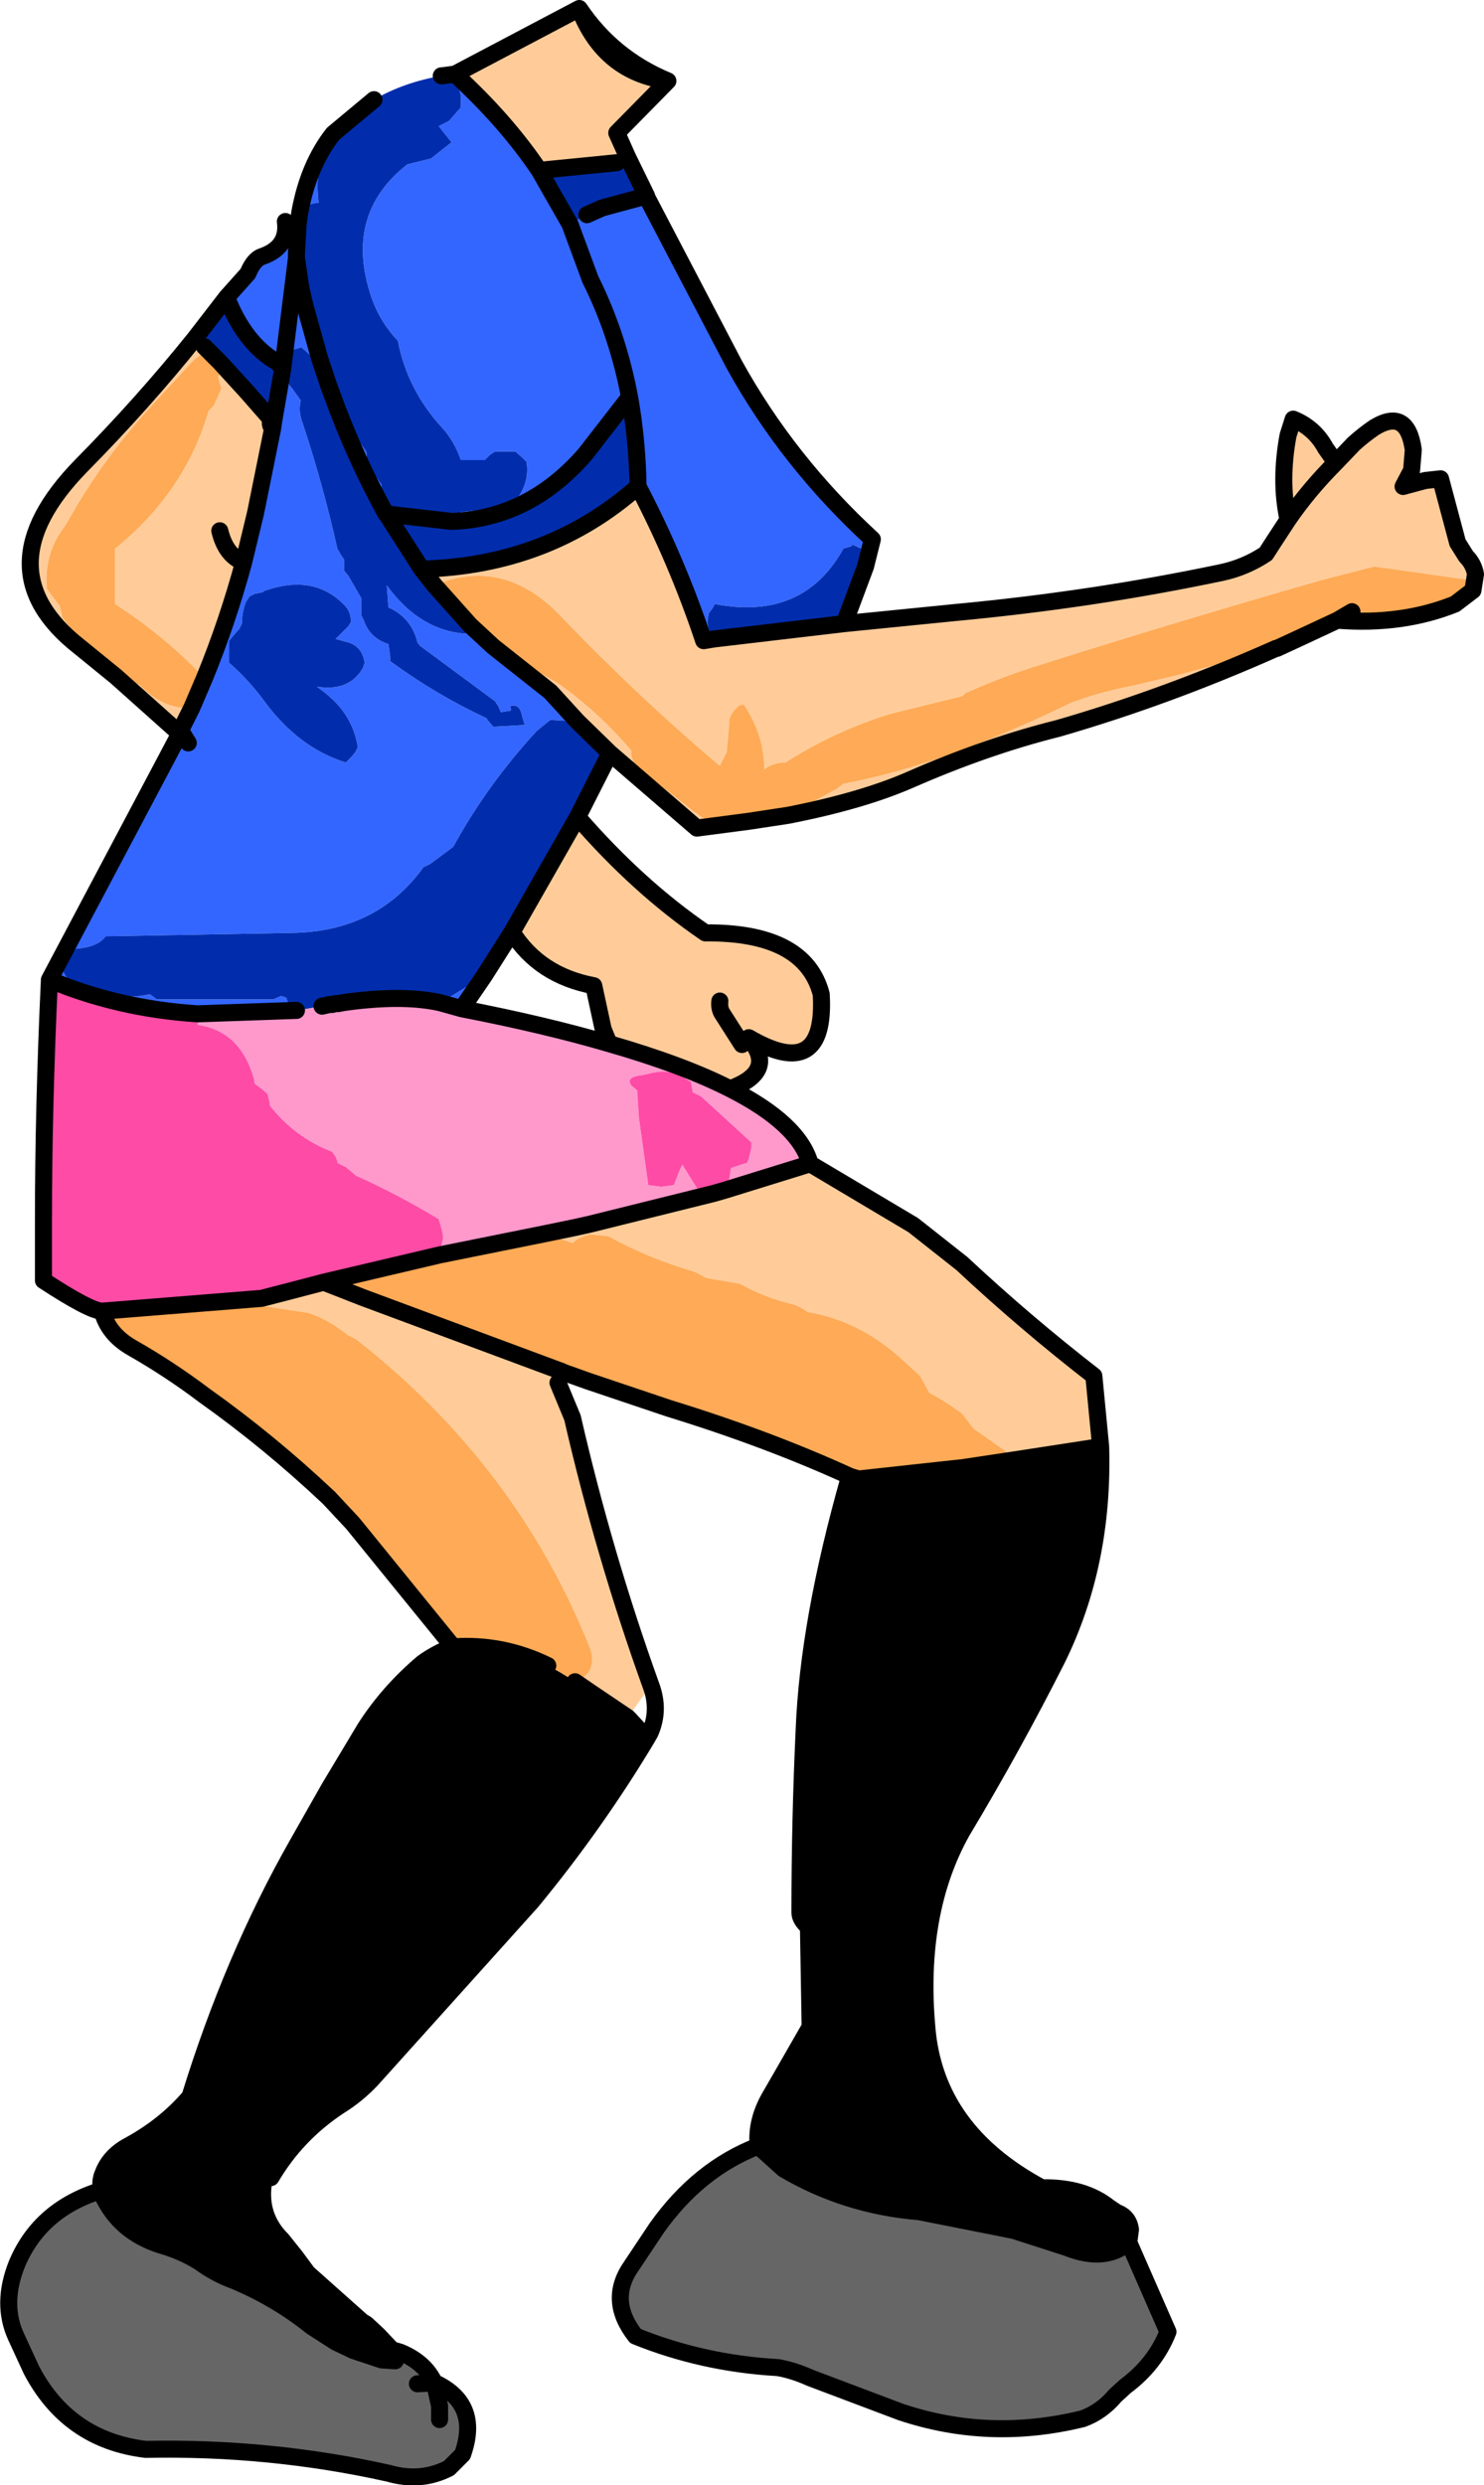
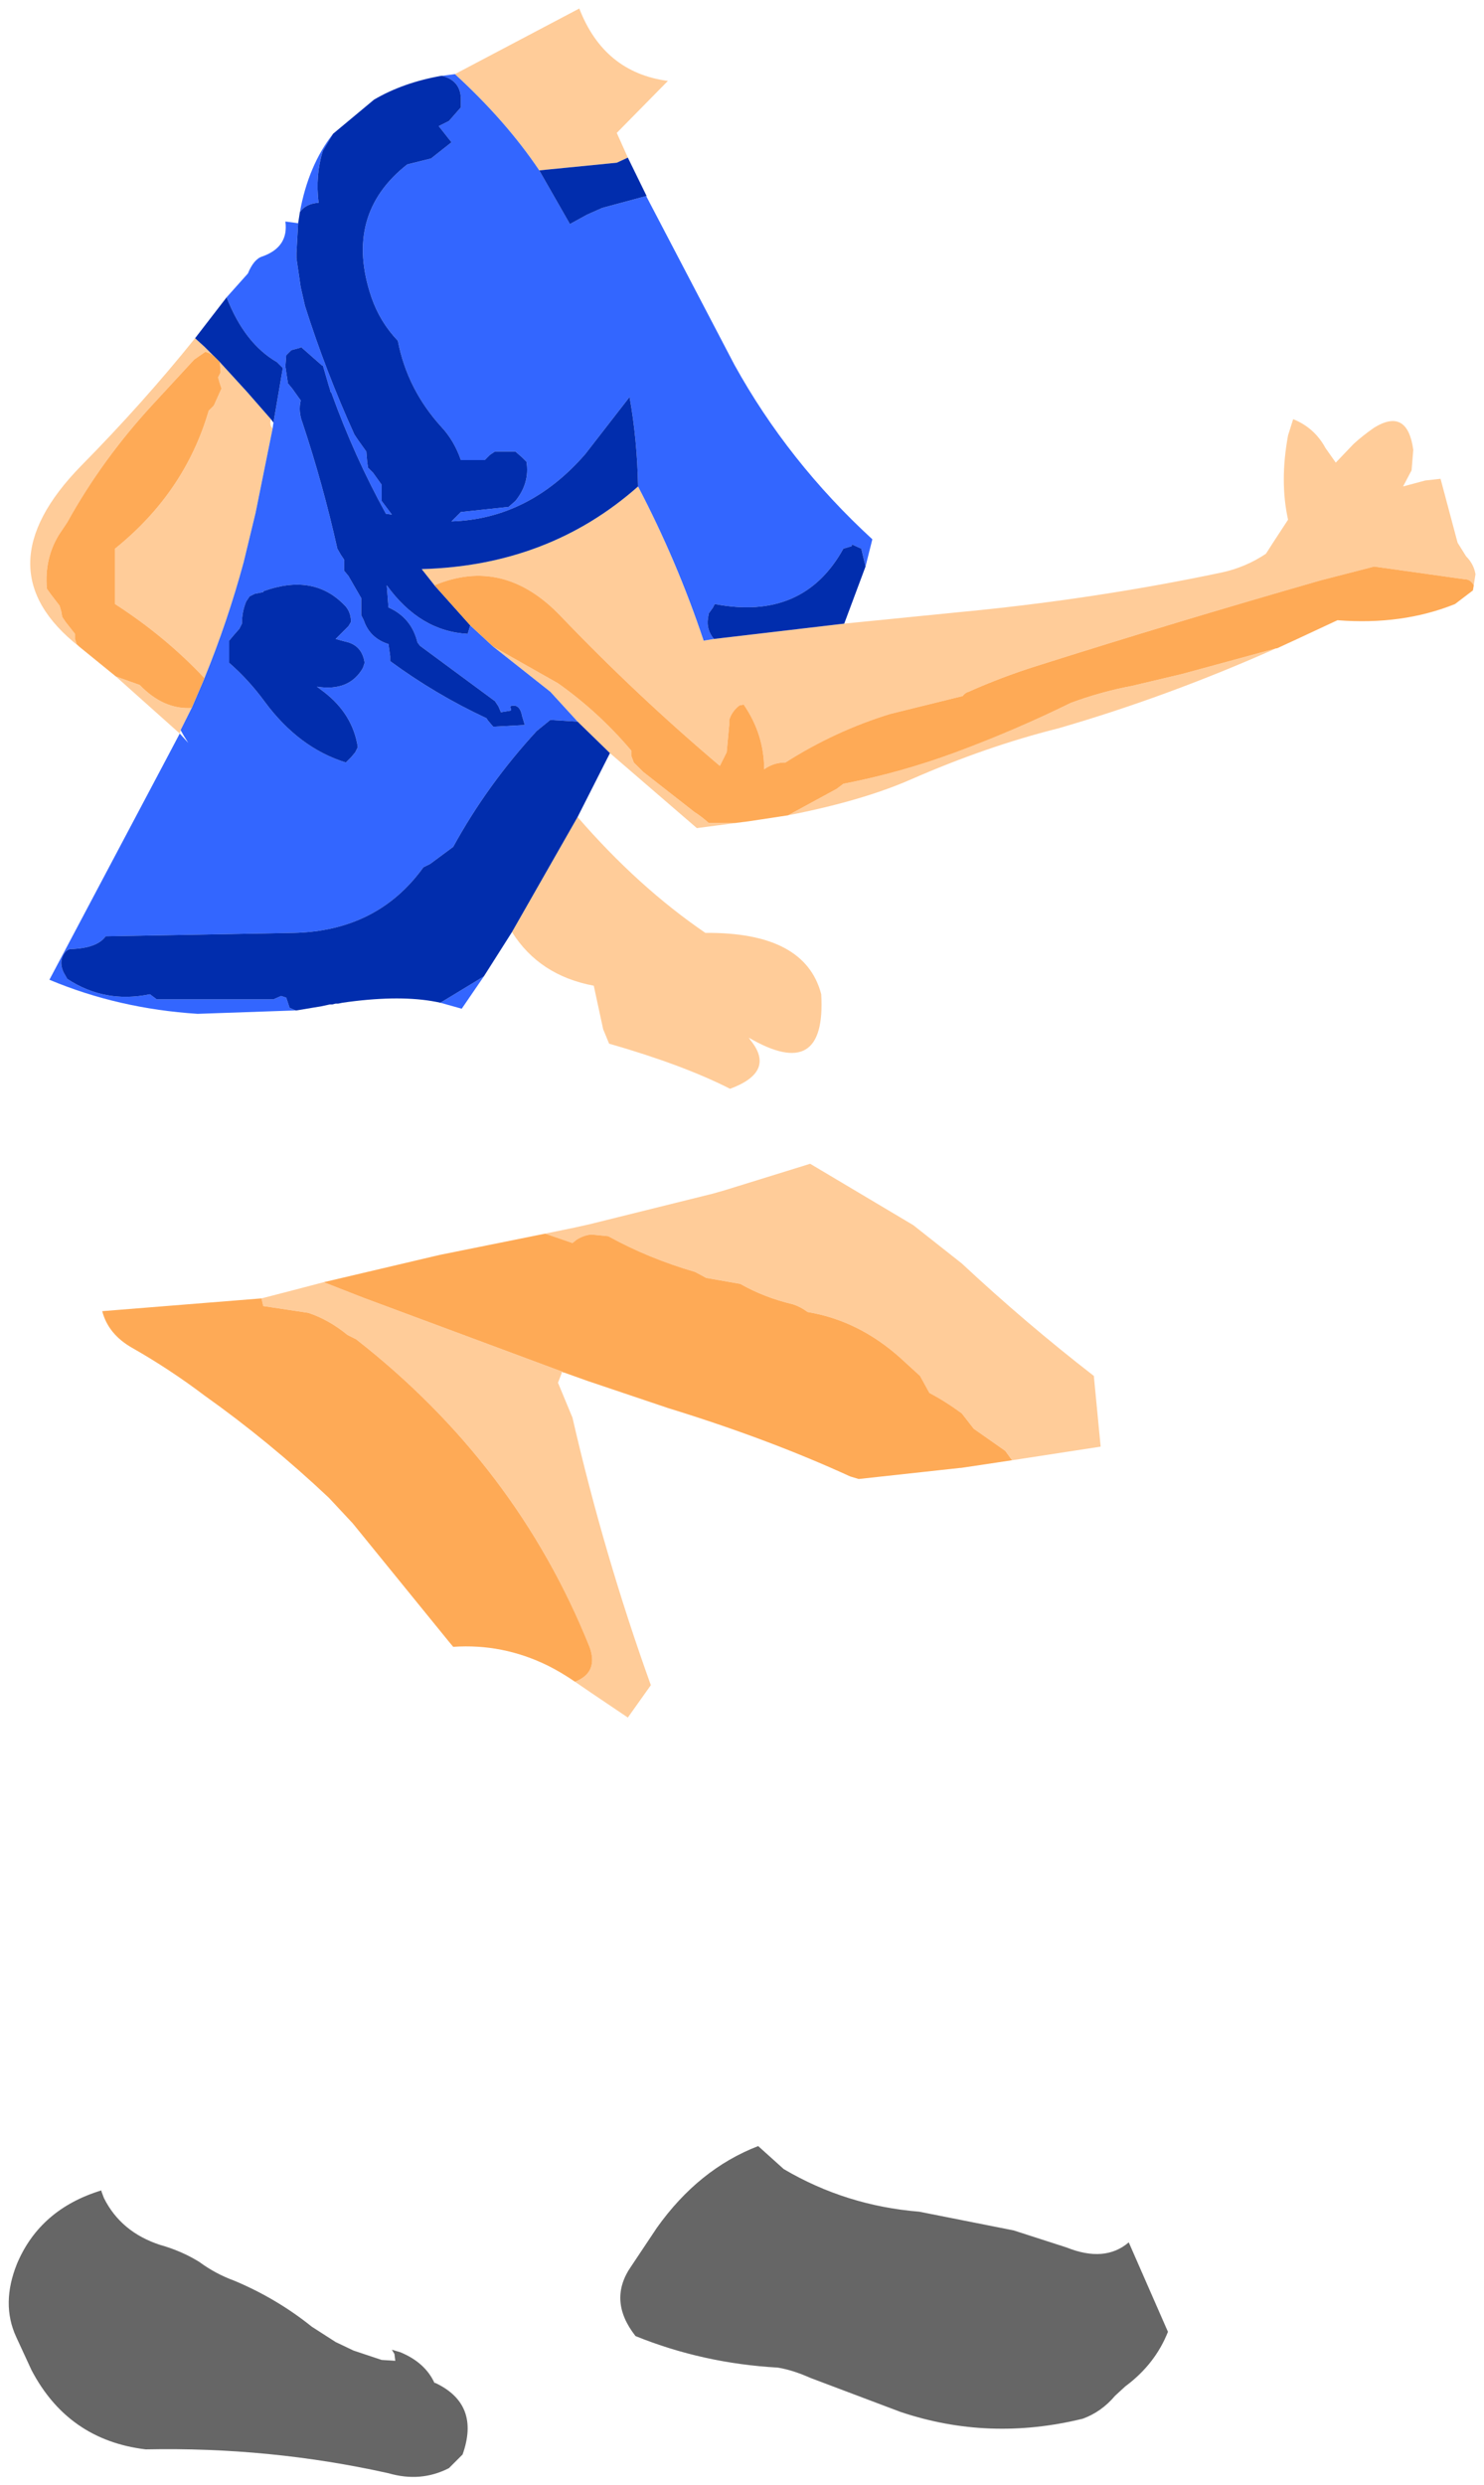
<svg xmlns="http://www.w3.org/2000/svg" height="145.85px" width="87.1px">
  <g transform="matrix(1.0, 0.0, 0.0, 1.0, -103.25, -157.6)">
-     <path d="M167.85 242.5 Q168.05 249.35 165.3 254.95 162.7 260.1 159.7 265.1 157.05 269.85 157.65 276.6 158.15 282.65 164.4 286.0 166.85 285.95 168.35 287.15 L168.8 287.45 Q169.5 287.7 169.6 288.45 L169.5 289.2 Q168.1 290.4 165.85 289.5 L162.75 288.5 157.2 287.4 Q152.9 287.05 149.25 284.9 L147.75 283.55 Q147.6 282.05 148.5 280.55 L149.25 279.25 150.8 276.55 150.7 270.7 150.65 269.85 150.2 269.85 Q150.2 264.45 150.45 259.1 150.7 252.75 153.1 244.3 L153.65 244.4 159.6 243.75 159.65 243.75 162.65 243.3 167.85 242.5 M141.2 259.65 Q138.2 264.65 134.45 269.2 L125.05 279.65 Q124.2 280.55 123.15 281.2 120.65 282.85 119.15 285.4 L118.7 285.8 Q118.45 287.7 119.8 289.05 L120.6 290.05 121.3 291.0 124.5 293.85 124.75 294.0 125.45 294.65 126.25 295.5 126.4 295.75 126.45 296.15 125.65 296.1 124.0 295.55 122.95 295.05 121.55 294.15 Q119.5 292.5 117.0 291.45 115.9 291.05 114.95 290.35 113.9 289.7 112.65 289.35 110.35 288.6 109.35 286.6 L109.2 286.2 109.2 286.15 Q109.1 285.6 109.3 285.15 109.7 284.1 110.85 283.5 112.95 282.35 114.4 280.65 116.9 272.55 120.7 265.85 L122.6 262.5 124.7 259.0 Q126.05 256.9 128.05 255.2 128.8 254.65 129.8 254.25 L129.85 254.25 Q132.75 254.05 135.4 255.35 136.2 255.75 137.0 256.3 L137.95 256.95 140.1 258.4 140.75 259.1 141.2 259.65" fill="#000000" fill-rule="evenodd" stroke="none" />
    <path d="M152.8 194.2 L159.3 193.55 Q167.35 192.8 174.95 191.2 176.35 190.9 177.55 190.1 L178.0 189.4 178.85 188.1 Q178.35 185.85 178.85 183.15 L179.15 182.2 Q180.4 182.7 181.05 183.9 L181.65 184.75 182.7 183.65 Q183.25 183.15 183.9 182.7 185.85 181.5 186.2 184.0 L186.1 185.2 185.6 186.15 186.9 185.8 187.8 185.7 188.8 189.45 189.3 190.25 Q189.75 190.7 189.85 191.3 L189.7 192.25 189.75 191.95 Q189.55 191.6 189.25 191.6 L183.9 190.85 180.8 191.65 Q172.25 194.1 164.05 196.7 162.0 197.35 160.1 198.2 159.9 198.25 159.75 198.45 L155.5 199.5 Q152.25 200.5 149.35 202.35 148.65 202.35 148.1 202.75 148.1 200.7 146.9 198.95 L146.65 199.0 Q146.2 199.35 146.05 199.85 L146.05 200.15 145.9 201.75 145.5 202.55 Q140.6 198.4 136.15 193.75 132.8 190.25 128.75 191.95 L128.0 191.0 Q135.45 190.8 140.7 186.15 143.0 190.55 144.55 195.2 L145.15 195.1 152.8 194.2 M178.15 195.65 Q171.75 198.5 165.35 200.35 161.15 201.4 156.7 203.35 153.85 204.6 149.5 205.45 L152.35 203.9 152.75 203.6 Q156.1 202.95 159.35 201.75 162.85 200.45 166.1 198.85 167.85 198.2 169.7 197.85 L172.65 197.15 178.15 195.65 M147.2 205.8 L144.15 206.2 139.05 201.8 137.15 199.95 135.55 198.2 132.2 195.55 136.0 197.7 Q138.4 199.4 140.3 201.65 L140.3 201.95 140.45 202.35 141.0 202.9 144.0 205.25 Q144.4 205.5 144.85 205.9 L146.4 205.9 147.2 205.8 M137.15 205.55 Q140.7 209.65 144.65 212.35 150.5 212.3 151.45 215.95 151.75 221.15 147.2 218.5 L147.3 218.65 Q148.8 220.5 146.1 221.5 143.35 220.1 139.0 218.85 L138.65 218.0 138.1 215.45 Q134.9 214.85 133.3 212.3 L137.15 205.55 M150.8 225.9 L156.85 229.5 159.7 231.75 Q163.45 235.25 167.45 238.35 L167.85 242.5 162.65 243.3 162.25 242.75 160.4 241.45 159.7 240.55 Q158.75 239.85 157.8 239.35 L157.25 238.35 156.1 237.3 Q153.65 235.1 150.65 234.6 150.25 234.3 149.8 234.15 148.1 233.75 146.7 232.95 L144.7 232.6 144.05 232.25 Q141.3 231.45 138.95 230.15 L137.95 230.05 Q137.5 230.1 137.1 230.35 L136.85 230.55 135.25 230.0 136.95 229.65 137.85 229.45 145.1 227.65 145.8 227.45 150.8 225.9 M136.25 238.1 L136.0 238.75 136.85 240.8 Q138.7 248.85 141.45 256.5 L140.1 258.4 137.95 256.95 137.0 256.3 Q138.4 255.75 137.85 254.25 133.55 243.55 124.15 236.2 L123.65 235.95 Q122.55 235.05 121.35 234.65 L118.7 234.25 118.6 233.8 120.15 233.4 122.25 232.85 124.55 233.75 136.25 238.1 M113.8 200.65 L110.05 197.3 111.45 197.8 Q112.85 199.25 114.5 199.15 L113.85 200.45 113.8 200.65 M107.9 195.55 Q102.1 191.0 108.0 184.95 111.65 181.25 114.7 177.45 L115.25 177.95 115.8 178.5 Q115.55 178.3 115.3 178.25 L114.65 178.7 112.25 181.3 Q109.25 184.55 107.2 188.25 L106.7 189.0 Q105.85 190.4 106.0 192.15 L106.25 192.5 106.75 193.15 106.85 193.5 106.9 193.8 107.1 194.1 107.65 194.8 107.65 195.1 107.75 195.4 107.85 195.5 107.9 195.55 M129.95 161.95 L137.25 158.1 Q138.7 161.85 142.45 162.35 L139.45 165.4 140.1 166.85 139.45 167.15 134.9 167.6 Q132.95 164.7 129.95 161.95 M181.65 184.75 Q180.05 186.35 178.85 188.1 180.05 186.35 181.65 184.75 M115.25 197.4 Q112.95 194.95 110.0 193.05 L110.0 192.4 110.0 189.8 Q114.1 186.5 115.5 181.7 L115.8 181.4 116.25 180.4 116.15 180.1 116.05 179.75 116.2 179.45 116.15 178.85 117.75 180.6 119.15 182.2 Q119.05 182.55 119.25 182.75 L118.25 187.7 117.55 190.6 Q116.6 194.1 115.25 197.4 M116.15 188.75 Q116.5 190.2 117.55 190.6 116.5 190.2 116.15 188.75 M145.5 216.35 Q145.45 216.8 145.65 217.1 L146.8 218.9 145.65 217.1 Q145.45 216.8 145.5 216.35" fill="#ffcc99" fill-rule="evenodd" stroke="none" />
    <path d="M169.5 289.2 L171.8 294.45 Q171.05 296.35 169.3 297.65 L168.7 298.2 Q167.9 299.15 166.8 299.55 161.3 300.9 156.1 299.15 L150.8 297.15 Q149.8 296.7 148.9 296.55 144.5 296.3 140.55 294.7 138.9 292.6 140.3 290.6 L141.8 288.35 Q144.25 284.9 147.75 283.55 L149.25 284.9 Q152.9 287.05 157.2 287.4 L162.75 288.5 165.85 289.5 Q168.1 290.4 169.5 289.2 M126.25 295.5 L126.75 295.65 Q128.2 296.25 128.75 297.45 L128.8 297.45 Q131.45 298.7 130.4 301.65 L129.6 302.45 Q127.95 303.3 126.05 302.75 119.1 301.2 111.8 301.35 107.25 300.8 105.1 296.7 L104.2 294.75 Q103.3 292.8 104.25 290.45 105.6 287.25 109.2 286.15 L109.2 286.2 109.35 286.6 Q110.35 288.6 112.65 289.35 113.9 289.7 114.95 290.35 115.9 291.05 117.0 291.45 119.5 292.5 121.55 294.15 L122.95 295.05 124.0 295.55 125.65 296.1 126.45 296.15 126.4 295.75 126.25 295.5 M127.75 297.5 L128.75 297.45 129.05 298.8 129.05 299.6 129.05 298.8 128.75 297.45 127.75 297.5" fill="#666666" fill-rule="evenodd" stroke="none" />
-     <path d="M146.1 221.5 Q150.15 223.55 150.8 225.9 L145.8 227.45 146.05 226.8 146.15 226.15 146.9 225.9 147.1 225.85 147.2 225.6 147.35 224.95 147.35 224.65 144.4 221.95 143.9 221.7 143.9 221.6 143.85 221.4 143.8 221.1 143.4 220.85 Q142.6 220.35 141.6 220.55 L140.95 220.7 Q139.95 220.8 140.3 221.3 L140.65 221.6 140.75 223.2 141.3 227.15 142.05 227.25 142.8 227.15 143.15 226.25 143.3 225.95 143.7 226.6 144.3 227.55 145.1 227.65 137.85 229.45 136.95 229.65 135.25 230.0 129.05 231.25 129.0 231.0 Q129.35 230.45 129.2 229.85 L129.0 229.15 Q126.6 227.7 124.15 226.6 L123.55 226.1 123.05 225.85 123.05 225.75 122.95 225.5 122.75 225.2 Q120.55 224.35 119.1 222.5 L119.05 222.2 118.95 221.8 118.6 221.5 118.2 221.2 118.15 220.9 Q117.35 218.1 114.85 217.75 L114.85 217.1 120.6 216.9 120.65 216.9 122.15 216.65 122.6 216.55 122.75 216.55 122.95 216.5 123.1 216.5 123.35 216.45 123.7 216.4 124.1 216.35 Q127.1 216.0 129.1 216.45 L130.35 216.8 Q135.25 217.75 139.0 218.85 143.35 220.1 146.1 221.5" fill="#ff99cc" fill-rule="evenodd" stroke="none" />
    <path d="M106.15 215.1 L112.85 202.45 113.8 200.65 114.3 201.2 114.05 200.8 113.85 200.45 114.5 199.15 115.25 197.4 Q116.6 194.1 117.55 190.6 L118.25 187.7 119.25 182.75 119.3 182.4 119.85 179.2 119.5 178.85 Q117.6 177.75 116.55 175.05 L117.8 173.65 Q118.15 172.8 118.65 172.65 120.2 172.1 120.0 170.6 L120.75 170.7 120.65 172.45 120.65 172.75 120.9 174.45 121.15 175.55 Q122.35 179.35 124.05 183.1 L124.25 183.4 124.75 184.1 124.8 184.7 124.85 185.05 125.15 185.35 125.65 186.05 125.65 186.65 125.65 187.0 126.25 187.8 125.9 187.75 Q124.05 184.4 122.7 180.65 L122.65 180.6 122.6 180.4 122.55 180.25 122.2 179.05 122.15 179.05 120.9 177.95 120.9 178.0 120.35 178.15 120.05 178.45 120.0 179.1 120.15 180.1 120.4 180.4 120.9 181.1 Q120.75 181.75 121.0 182.4 122.2 186.0 123.05 189.8 L123.25 190.15 123.45 190.45 123.45 190.75 123.45 191.1 123.7 191.4 124.45 192.7 124.45 193.35 124.45 193.7 124.6 194.0 Q124.95 195.05 126.05 195.4 L126.15 196.1 126.15 196.4 Q128.8 198.35 131.8 199.75 L131.9 199.9 132.2 200.25 134.05 200.15 133.9 199.65 Q133.75 198.85 133.2 199.05 L133.25 199.3 132.65 199.4 132.5 199.05 132.3 198.75 127.9 195.5 127.75 195.3 Q127.4 193.85 126.05 193.25 L126.0 192.6 125.95 191.95 Q127.9 194.65 130.7 194.8 L130.85 194.3 132.2 195.55 135.55 198.2 137.15 199.95 135.55 199.85 134.75 200.5 Q131.85 203.65 129.85 207.3 L128.5 208.3 128.1 208.5 Q125.4 212.25 120.45 212.35 L109.45 212.55 Q108.95 213.25 107.4 213.3 107.25 213.3 107.1 213.45 106.65 214.0 107.0 214.7 L107.2 215.05 Q109.4 216.5 112.05 215.95 L112.45 216.25 119.3 216.25 119.75 216.05 120.05 216.15 120.15 216.45 120.25 216.75 120.6 216.9 114.85 217.1 Q110.2 216.8 106.15 215.1 M120.85 170.05 Q121.35 167.3 122.8 165.45 L122.2 166.45 Q121.75 167.9 121.95 169.5 121.2 169.55 120.85 170.05 M129.2 162.05 L129.95 161.95 Q132.95 164.7 134.9 167.6 L136.7 170.75 137.7 170.2 138.6 169.8 141.2 169.1 141.2 169.15 146.35 179.0 Q149.5 184.7 154.45 189.25 L154.05 190.85 153.8 189.8 153.25 189.55 153.25 189.65 152.75 189.8 Q150.4 194.05 145.2 193.05 L145.1 193.25 144.85 193.6 144.8 193.9 Q144.7 194.55 145.15 195.1 L144.55 195.2 Q143.0 190.55 140.7 186.15 140.65 183.4 140.2 180.9 L137.6 184.25 Q134.3 188.05 129.75 188.2 L130.3 187.65 133.1 187.35 133.5 187.0 Q134.35 185.95 134.15 184.7 L133.9 184.45 133.5 184.1 132.3 184.1 132.0 184.3 131.7 184.6 130.3 184.6 Q129.9 183.45 129.15 182.65 127.15 180.45 126.6 177.6 125.55 176.5 125.05 175.05 123.4 170.2 127.15 167.25 L128.55 166.9 129.75 165.95 129.55 165.7 129.0 165.0 129.6 164.7 130.3 163.9 130.3 163.55 Q130.35 162.35 129.2 162.05 M121.15 175.55 L122.0 178.6 122.15 179.05 122.0 178.6 121.15 175.55 M120.65 172.75 L119.85 179.2 120.65 172.75 M118.2 192.45 L117.9 192.6 117.7 192.9 Q117.45 193.5 117.45 194.2 L117.3 194.5 116.95 194.9 116.7 195.2 116.7 195.5 116.7 196.2 116.7 196.5 Q117.85 197.5 118.8 198.8 120.8 201.5 123.55 202.35 L123.85 202.05 124.1 201.75 124.25 201.45 Q123.95 199.5 122.25 198.2 L121.85 197.9 Q123.75 198.2 124.55 196.8 L124.65 196.5 Q124.5 195.45 123.5 195.25 L122.95 195.1 123.7 194.35 123.85 194.1 Q123.85 193.45 123.4 193.05 121.6 191.25 118.7 192.3 L118.7 192.35 118.2 192.45 M140.2 180.9 Q139.5 177.2 137.9 174.0 L136.7 170.75 137.9 174.0 Q139.5 177.2 140.2 180.9 M122.7 180.65 L122.55 180.25 122.7 180.65 M129.1 216.45 L131.65 214.9 130.35 216.8 129.1 216.45" fill="#3366ff" fill-rule="evenodd" stroke="none" />
    <path d="M139.05 201.8 L137.15 205.55 133.3 212.3 131.65 214.9 129.1 216.45 Q127.1 216.0 124.1 216.35 L123.7 216.4 123.35 216.45 123.1 216.5 122.95 216.5 122.75 216.55 122.6 216.55 122.15 216.65 120.65 216.9 120.6 216.9 120.25 216.75 120.15 216.45 120.05 216.15 119.75 216.05 119.3 216.25 112.45 216.25 112.05 215.95 Q109.4 216.5 107.2 215.05 L107.0 214.7 Q106.65 214.0 107.1 213.45 107.25 213.3 107.4 213.3 108.95 213.25 109.45 212.55 L120.45 212.35 Q125.4 212.25 128.1 208.5 L128.5 208.3 129.85 207.3 Q131.85 203.65 134.75 200.5 L135.55 199.85 137.15 199.95 139.05 201.8 M114.7 177.45 L116.55 175.05 Q117.6 177.75 119.5 178.85 L119.85 179.2 119.3 182.4 119.15 182.2 117.75 180.6 116.15 178.85 115.9 178.6 115.8 178.5 115.25 177.95 114.7 177.45 M120.75 170.7 L120.85 170.05 Q121.2 169.55 121.95 169.5 121.75 167.9 122.2 166.45 L122.8 165.45 125.2 163.45 Q126.9 162.45 129.15 162.05 L129.2 162.05 Q130.35 162.35 130.3 163.55 L130.3 163.9 129.6 164.7 129.0 165.0 129.55 165.7 129.75 165.95 128.55 166.9 127.15 167.25 Q123.4 170.2 125.05 175.05 125.55 176.5 126.6 177.6 127.15 180.45 129.15 182.65 129.9 183.45 130.3 184.6 L131.7 184.6 132.0 184.3 132.3 184.1 133.5 184.1 133.9 184.45 134.15 184.7 Q134.35 185.95 133.5 187.0 L133.1 187.35 130.3 187.65 129.75 188.2 126.25 187.8 129.75 188.2 Q134.3 188.05 137.6 184.25 L140.2 180.9 Q140.65 183.4 140.7 186.15 135.45 190.8 128.0 191.0 L128.75 191.95 130.85 194.3 130.7 194.8 Q127.9 194.65 125.95 191.95 L126.0 192.6 126.05 193.25 Q127.4 193.85 127.75 195.3 L127.9 195.5 132.3 198.75 132.5 199.05 132.65 199.4 133.25 199.3 133.2 199.05 Q133.75 198.85 133.9 199.65 L134.05 200.15 132.2 200.25 131.9 199.9 131.8 199.75 Q128.8 198.35 126.15 196.4 L126.15 196.1 126.05 195.4 Q124.95 195.05 124.6 194.0 L124.45 193.7 124.45 193.35 124.45 192.7 123.7 191.4 123.45 191.1 123.45 190.75 123.45 190.45 123.25 190.15 123.05 189.8 Q122.2 186.0 121.0 182.4 120.75 181.75 120.9 181.1 L120.4 180.4 120.15 180.1 120.0 179.1 120.05 178.45 120.35 178.15 120.9 178.0 120.9 177.95 122.15 179.05 122.2 179.05 122.55 180.25 122.6 180.4 122.65 180.6 122.7 180.65 Q124.05 184.4 125.9 187.75 L126.25 187.8 125.65 187.0 125.65 186.65 125.65 186.05 125.15 185.35 124.85 185.05 124.8 184.7 124.75 184.1 124.25 183.4 124.05 183.1 Q122.35 179.35 121.15 175.55 L120.9 174.45 120.65 172.75 120.65 172.45 120.75 170.7 M140.1 166.85 L141.2 169.1 138.6 169.8 137.7 170.2 136.7 170.75 134.9 167.6 139.45 167.15 140.1 166.85 M154.05 190.85 L152.8 194.2 145.15 195.1 Q144.7 194.55 144.8 193.9 L144.85 193.6 145.1 193.25 145.2 193.05 Q150.4 194.05 152.75 189.8 L153.25 189.65 153.25 189.55 153.8 189.8 154.05 190.85 M118.2 192.45 L118.7 192.35 118.7 192.3 Q121.6 191.25 123.4 193.05 123.85 193.45 123.85 194.1 L123.7 194.35 122.95 195.1 123.5 195.25 Q124.5 195.45 124.65 196.5 L124.55 196.8 Q123.75 198.2 121.85 197.9 L122.25 198.2 Q123.95 199.5 124.25 201.45 L124.1 201.75 123.85 202.05 123.55 202.35 Q120.8 201.5 118.8 198.8 117.85 197.5 116.7 196.5 L116.7 196.2 116.7 195.5 116.7 195.2 116.95 194.9 117.3 194.5 117.45 194.2 Q117.45 193.5 117.7 192.9 L117.9 192.6 118.2 192.45 M128.0 191.0 L125.95 187.8 125.9 187.75 125.95 187.8 128.0 191.0 M122.55 180.25 L122.15 179.05 122.55 180.25" fill="#012dad" fill-rule="evenodd" stroke="none" />
-     <path d="M109.25 234.55 Q108.55 234.55 105.8 232.75 L105.8 229.25 Q105.8 222.6 106.15 215.1 110.2 216.8 114.85 217.1 L114.85 217.75 Q117.35 218.1 118.15 220.9 L118.2 221.2 118.6 221.5 118.95 221.8 119.05 222.2 119.1 222.5 Q120.55 224.35 122.75 225.2 L122.95 225.5 123.05 225.75 123.05 225.85 123.55 226.1 124.15 226.6 Q126.6 227.7 129.0 229.15 L129.2 229.85 Q129.35 230.45 129.0 231.0 L129.05 231.25 122.25 232.85 120.15 233.4 118.6 233.8 109.25 234.55 M145.1 227.65 L144.3 227.55 143.7 226.6 143.3 225.95 143.15 226.25 142.8 227.15 142.05 227.25 141.3 227.15 140.75 223.2 140.65 221.6 140.3 221.3 Q139.95 220.8 140.95 220.7 L141.6 220.55 Q142.6 220.35 143.4 220.85 L143.8 221.1 143.85 221.4 143.9 221.6 143.9 221.7 144.4 221.95 147.35 224.65 147.35 224.95 147.2 225.6 147.1 225.85 146.9 225.9 146.15 226.15 146.05 226.8 145.8 227.45 145.1 227.65" fill="#fe4ba5" fill-rule="evenodd" stroke="none" />
    <path d="M189.7 192.25 L188.65 193.05 Q185.55 194.3 181.75 194.0 L179.5 195.05 178.2 195.65 178.15 195.65 172.65 197.15 169.7 197.85 Q167.85 198.2 166.1 198.85 162.85 200.45 159.35 201.75 156.1 202.95 152.75 203.6 L152.35 203.9 149.5 205.45 147.2 205.8 146.4 205.9 144.85 205.9 Q144.4 205.5 144.0 205.25 L141.0 202.9 140.45 202.35 140.3 201.95 140.3 201.65 Q138.4 199.4 136.0 197.7 L132.2 195.55 130.85 194.3 128.75 191.95 Q132.8 190.25 136.15 193.75 140.6 198.4 145.5 202.55 L145.9 201.75 146.05 200.15 146.05 199.85 Q146.2 199.35 146.65 199.0 L146.9 198.95 Q148.1 200.7 148.1 202.75 148.65 202.35 149.35 202.35 152.25 200.5 155.5 199.5 L159.75 198.45 Q159.9 198.25 160.1 198.2 162.0 197.35 164.05 196.7 172.25 194.1 180.8 191.65 L183.9 190.85 189.25 191.6 Q189.55 191.6 189.75 191.95 L189.7 192.25 M153.15 244.25 Q148.35 242.05 142.5 240.25 L137.75 238.65 136.35 238.15 136.3 238.15 136.25 238.1 124.55 233.75 122.25 232.85 129.05 231.25 135.25 230.0 136.85 230.55 137.1 230.35 Q137.5 230.1 137.95 230.05 L138.95 230.15 Q141.3 231.45 144.05 232.25 L144.7 232.6 146.7 232.95 Q148.1 233.75 149.8 234.15 150.25 234.3 150.65 234.6 153.65 235.1 156.1 237.3 L157.25 238.35 157.8 239.35 Q158.75 239.85 159.7 240.55 L160.4 241.45 162.25 242.75 162.65 243.3 159.65 243.75 159.6 243.75 153.65 244.4 153.15 244.25 M129.85 254.25 L129.6 253.95 123.95 247.0 122.55 245.5 Q119.05 242.2 115.25 239.5 113.2 237.95 111.0 236.7 109.6 235.9 109.25 234.55 L118.6 233.8 118.7 234.25 121.35 234.65 Q122.55 235.05 123.65 235.95 L124.15 236.2 Q133.55 243.55 137.85 254.25 138.4 255.75 137.0 256.3 136.2 255.75 135.4 255.35 132.75 254.05 129.85 254.25 M110.05 197.3 L107.9 195.55 107.85 195.5 107.75 195.4 107.65 195.1 107.65 194.8 107.1 194.1 106.9 193.8 106.85 193.5 106.75 193.15 106.25 192.5 106.0 192.15 Q105.85 190.4 106.7 189.0 L107.2 188.25 Q109.25 184.55 112.25 181.3 L114.65 178.7 115.3 178.25 Q115.55 178.3 115.8 178.5 L115.9 178.6 116.15 178.85 116.2 179.45 116.05 179.75 116.15 180.1 116.25 180.4 115.8 181.4 115.5 181.7 Q114.1 186.5 110.0 189.8 L110.0 192.4 110.0 193.05 Q112.95 194.95 115.25 197.4 L114.5 199.15 Q112.85 199.25 111.45 197.8 L110.05 197.3 M182.6 193.5 L181.75 194.0 182.6 193.5" fill="#feaa56" fill-rule="evenodd" stroke="none" />
-     <path d="M152.8 194.2 L159.3 193.55 Q167.35 192.8 174.95 191.2 176.35 190.9 177.55 190.1 L178.0 189.4 178.85 188.1 Q178.35 185.85 178.85 183.15 L179.15 182.2 Q180.4 182.7 181.05 183.9 L181.65 184.75 182.7 183.65 Q183.25 183.15 183.9 182.7 185.85 181.5 186.2 184.0 L186.1 185.2 185.6 186.15 186.9 185.8 187.8 185.7 188.8 189.45 189.3 190.25 Q189.75 190.7 189.85 191.3 L189.7 192.25 188.65 193.05 Q185.55 194.3 181.75 194.0 L179.5 195.05 178.2 195.65 178.15 195.65 Q171.75 198.5 165.35 200.35 161.15 201.4 156.7 203.35 153.85 204.6 149.5 205.45 L147.2 205.8 144.15 206.2 139.05 201.8 137.15 205.55 Q140.7 209.65 144.65 212.35 150.5 212.3 151.45 215.95 151.75 221.15 147.2 218.5 L147.3 218.65 Q148.8 220.5 146.1 221.5 150.15 223.55 150.8 225.9 L156.85 229.5 159.7 231.75 Q163.45 235.25 167.45 238.35 L167.85 242.5 Q168.05 249.35 165.3 254.95 162.7 260.1 159.7 265.1 157.05 269.85 157.65 276.6 158.15 282.65 164.4 286.0 166.85 285.95 168.35 287.15 L168.8 287.45 Q169.5 287.7 169.6 288.45 L169.5 289.2 171.8 294.45 Q171.05 296.35 169.3 297.65 L168.7 298.2 Q167.9 299.15 166.8 299.55 161.3 300.9 156.1 299.15 L150.8 297.15 Q149.8 296.7 148.9 296.55 144.5 296.3 140.55 294.7 138.9 292.6 140.3 290.6 L141.8 288.35 Q144.25 284.9 147.75 283.55 147.6 282.05 148.5 280.55 L149.25 279.25 150.8 276.55 150.7 270.7 Q150.2 270.25 150.2 269.85 150.2 264.45 150.45 259.1 150.7 252.75 153.1 244.3 L153.15 244.25 Q148.35 242.05 142.5 240.25 L137.75 238.65 136.35 238.15 136.3 238.15 136.25 238.1 124.55 233.75 122.25 232.85 129.05 231.25 135.25 230.0 136.95 229.65 137.85 229.45 145.1 227.65 145.8 227.45 150.8 225.9 M136.0 238.75 L136.85 240.8 Q138.7 248.85 141.45 256.5 142.0 257.95 141.4 259.3 L141.2 259.65 Q138.2 264.65 134.45 269.2 L125.05 279.65 Q124.2 280.55 123.15 281.2 120.65 282.85 119.15 285.4 M118.7 285.8 Q118.45 287.7 119.8 289.05 L120.6 290.05 121.3 291.0 124.5 293.85 124.75 294.0 125.45 294.65 126.25 295.5 126.75 295.65 Q128.2 296.25 128.75 297.45 L128.8 297.45 Q131.45 298.7 130.4 301.65 L129.6 302.45 Q127.95 303.3 126.05 302.75 119.1 301.2 111.8 301.35 107.25 300.8 105.1 296.7 L104.2 294.75 Q103.3 292.8 104.25 290.45 105.6 287.25 109.2 286.15 109.1 285.6 109.3 285.15 109.7 284.1 110.85 283.5 112.95 282.35 114.4 280.65 116.9 272.55 120.7 265.85 L122.6 262.5 124.7 259.0 Q126.05 256.9 128.05 255.2 128.8 254.65 129.8 254.25 L129.85 254.25 129.6 253.95 123.95 247.0 122.55 245.5 Q119.05 242.2 115.25 239.5 113.2 237.95 111.0 236.7 109.6 235.9 109.25 234.55 108.55 234.55 105.8 232.75 L105.8 229.25 Q105.8 222.6 106.15 215.1 L112.85 202.45 113.8 200.65 110.05 197.3 107.9 195.55 Q102.1 191.0 108.0 184.95 111.65 181.25 114.7 177.45 L116.55 175.05 117.8 173.65 Q118.15 172.8 118.65 172.65 120.2 172.1 120.0 170.6 M120.75 170.7 L120.85 170.05 Q121.35 167.3 122.8 165.45 L125.2 163.45 M129.15 162.05 L129.2 162.05 129.95 161.95 137.25 158.1 Q139.2 161.0 142.45 162.35 L139.45 165.4 140.1 166.85 141.2 169.1 141.2 169.15 146.35 179.0 Q149.5 184.7 154.45 189.25 L154.05 190.85 152.8 194.2 145.15 195.1 144.55 195.2 Q143.0 190.55 140.7 186.15 135.45 190.8 128.0 191.0 L128.75 191.95 130.85 194.3 132.2 195.55 135.55 198.2 137.15 199.95 139.05 201.8 M178.85 188.1 Q180.05 186.35 181.65 184.75 M181.75 194.0 L182.6 193.5 M120.75 170.7 L120.65 172.45 120.65 172.75 120.9 174.45 121.15 175.55 122.0 178.6 122.15 179.05 122.55 180.25 122.7 180.65 Q124.05 184.4 125.9 187.75 L126.25 187.8 129.75 188.2 Q134.3 188.05 137.6 184.25 L140.2 180.9 Q140.65 183.4 140.7 186.15 M116.55 175.05 Q117.6 177.75 119.5 178.85 L119.85 179.2 120.65 172.75 M115.25 197.4 Q116.6 194.1 117.55 190.6 116.5 190.2 116.15 188.75 M115.8 178.5 L115.9 178.6 116.15 178.85 117.75 180.6 119.15 182.2 119.3 182.4 119.85 179.2 M115.8 178.5 L115.25 177.95 M119.25 182.75 L119.3 182.4 M119.15 182.2 Q119.05 182.55 119.25 182.75 L118.25 187.7 117.55 190.6 M141.2 169.1 L138.6 169.8 137.7 170.2 M136.7 170.75 L137.9 174.0 Q139.5 177.2 140.2 180.9 M134.9 167.6 L136.7 170.75 M139.45 167.15 L134.9 167.6 Q132.95 164.7 129.95 161.95 M125.9 187.75 L125.95 187.8 128.0 191.0 M137.25 158.1 Q138.7 161.85 142.45 162.35 M146.8 218.9 L145.65 217.1 Q145.45 216.8 145.5 216.35 M122.15 216.65 L122.6 216.55 122.75 216.55 122.95 216.5 123.1 216.5 123.35 216.45 123.7 216.4 124.1 216.35 Q127.1 216.0 129.1 216.45 L130.35 216.8 131.65 214.9 133.3 212.3 137.15 205.55 M133.3 212.3 Q134.9 214.85 138.1 215.45 L138.65 218.0 139.0 218.85 Q143.35 220.1 146.1 221.5 M130.35 216.8 Q135.25 217.75 139.0 218.85 M162.65 243.3 L167.85 242.5 M137.0 256.3 L137.95 256.95 140.1 258.4 140.75 259.1 M153.15 244.25 L153.65 244.4 159.6 243.75 159.65 243.75 162.65 243.3 M113.85 200.45 L113.8 200.65 114.3 201.2 114.05 200.8 113.85 200.45 114.5 199.15 115.25 197.4 M120.6 216.9 L120.65 216.9 M114.85 217.1 L120.6 216.9 M106.15 215.1 Q110.2 216.8 114.85 217.1 M118.6 233.8 L120.15 233.4 122.25 232.85 M109.25 234.55 L118.6 233.8 M109.2 286.15 L109.2 286.2 109.35 286.6 Q110.35 288.6 112.65 289.35 113.9 289.7 114.95 290.35 115.9 291.05 117.0 291.45 119.5 292.5 121.55 294.15 L122.95 295.05 124.0 295.55 125.65 296.1 126.45 296.15 126.4 295.75 126.25 295.5 M150.7 270.7 L150.65 269.85 M129.85 254.25 Q132.75 254.05 135.4 255.35 M169.5 289.2 Q168.1 290.4 165.85 289.5 L162.75 288.5 157.2 287.4 Q152.9 287.05 149.25 284.9 L147.75 283.55 M129.05 299.6 L129.05 298.8 128.75 297.45 127.75 297.5" fill="none" stroke="#000000" stroke-linecap="round" stroke-linejoin="round" stroke-width="1.0" />
  </g>
</svg>